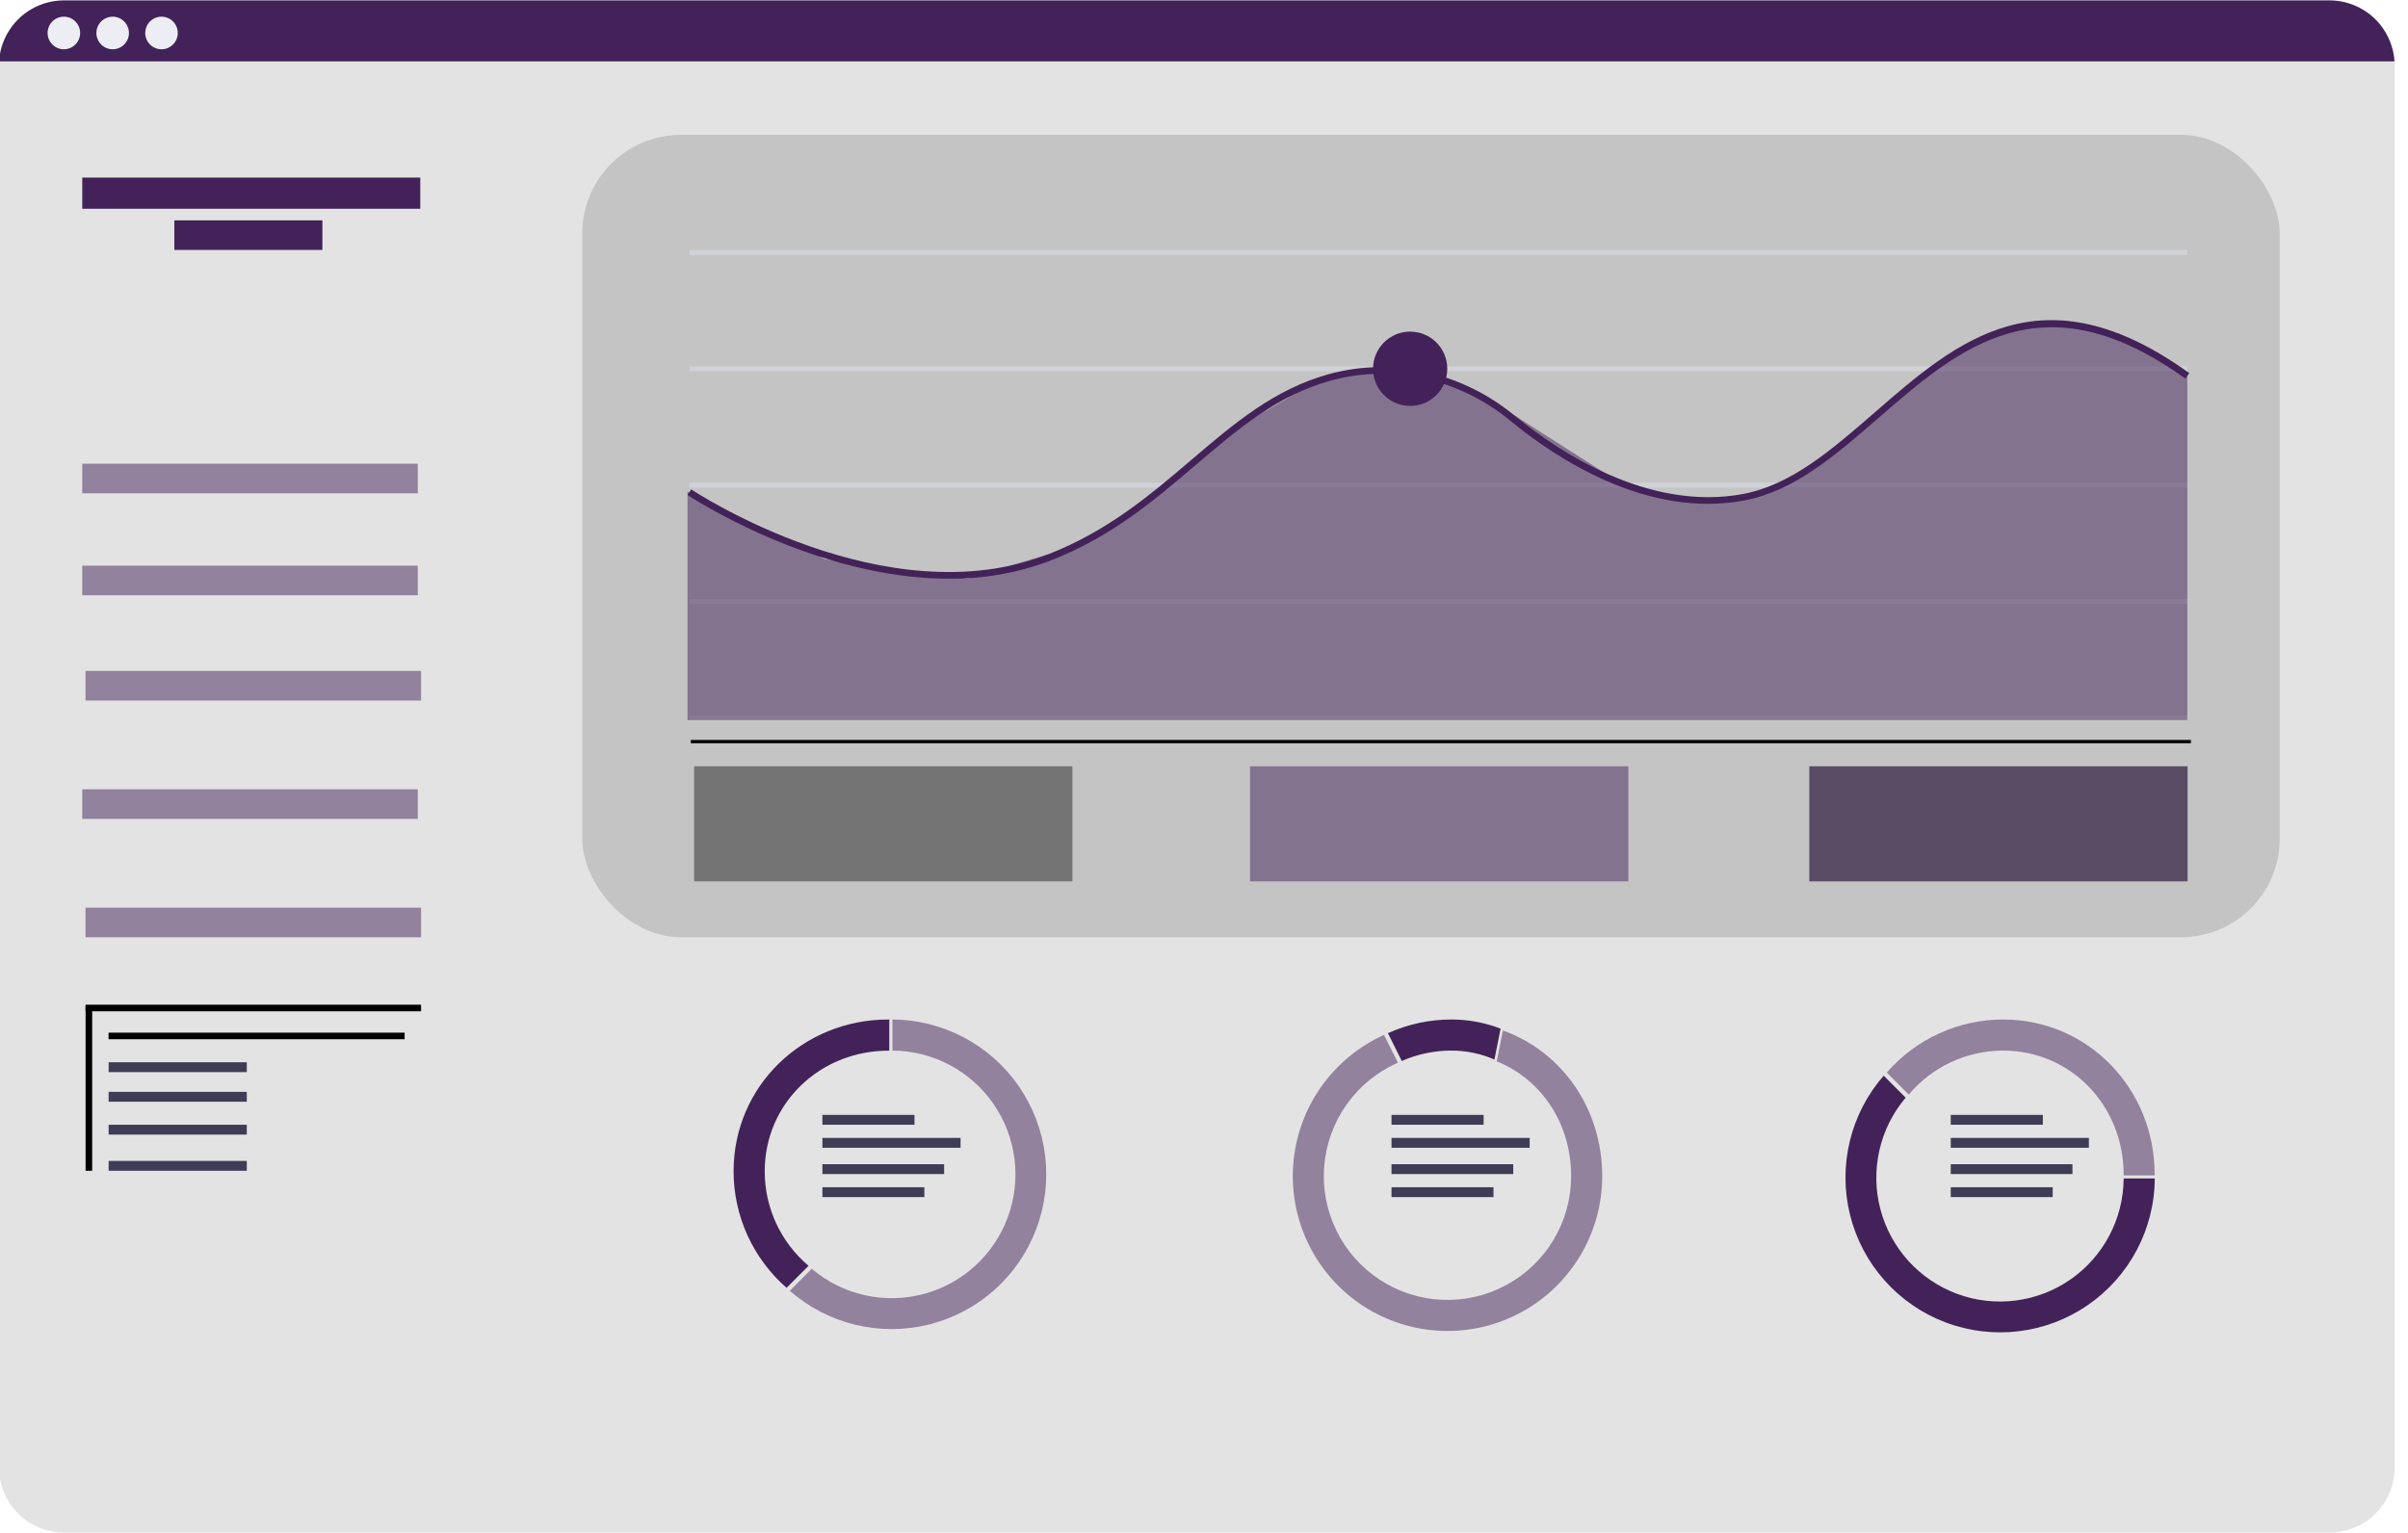
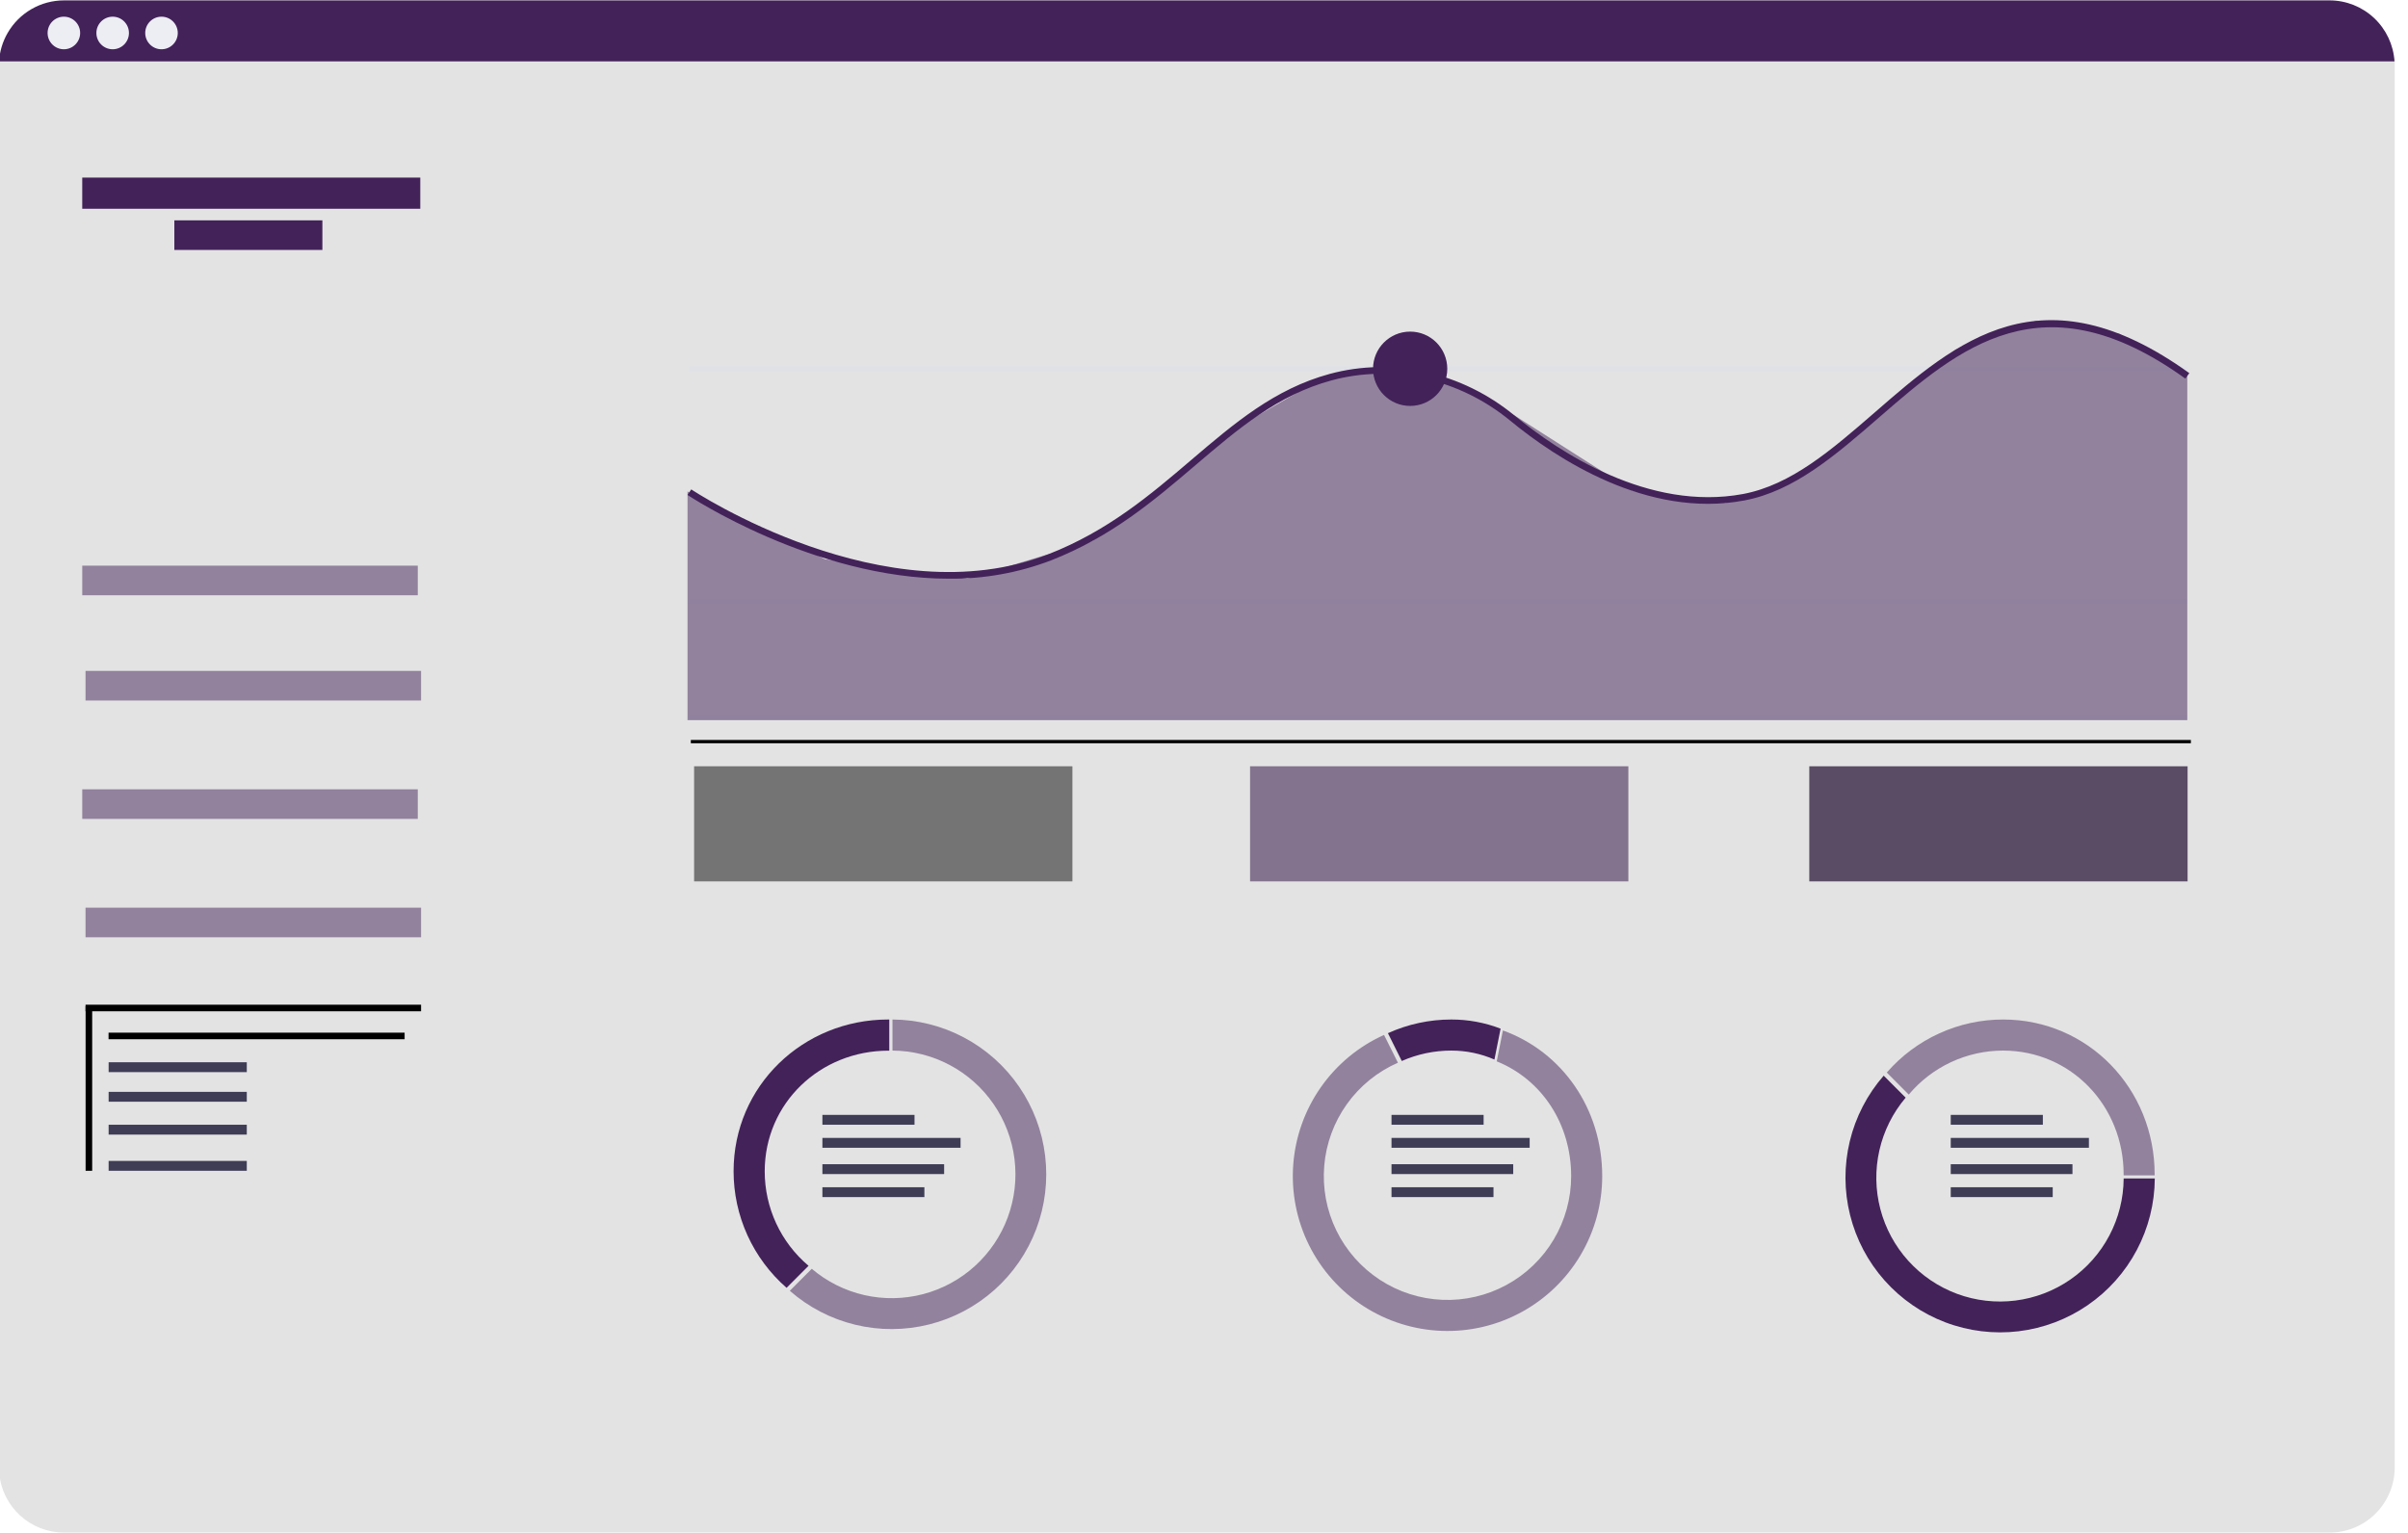
<svg xmlns="http://www.w3.org/2000/svg" width="732" height="466" viewBox="0 0 732 466" fill="none">
  <g clip-path="url(#clip0_85_553)">
    <path d="M727.96 19.061V446.183C727.961 448.785 727.451 451.362 726.457 453.767C725.463 456.172 724.006 458.357 722.169 460.198C720.332 462.039 718.151 463.5 715.75 464.497C713.349 465.494 710.776 466.008 708.177 466.009H19.459C14.525 466.007 9.77 464.16 6.126 460.829C2.482 457.499 0.213 452.925 -0.237 448.005C-0.297 447.4 -0.327 446.791 -0.325 446.183V19.061C-0.325 18.627 -0.325 18.176 -0.281 17.787H727.898C727.925 18.176 727.96 18.609 727.96 19.061Z" fill="#E3E3E3" />
    <path d="M708.177 0.119H19.459C15.984 0.118 12.57 1.033 9.561 2.773C6.552 4.512 4.053 7.014 2.317 10.028C0.792 12.665 -0.097 15.621 -0.281 18.662H727.898C727.577 13.642 725.361 8.932 721.698 5.488C718.035 2.044 713.201 0.125 708.177 0.119Z" fill="#432259" />
    <path d="M19.415 14.982C22.147 14.982 24.363 12.764 24.363 10.028C24.363 7.291 22.147 5.073 19.415 5.073C16.682 5.073 14.467 7.291 14.467 10.028C14.467 12.764 16.682 14.982 19.415 14.982Z" fill="#EDEDF4" />
    <path d="M34.25 14.982C36.983 14.982 39.198 12.764 39.198 10.028C39.198 7.291 36.983 5.073 34.25 5.073C31.517 5.073 29.302 7.291 29.302 10.028C29.302 12.764 31.517 14.982 34.25 14.982Z" fill="#EDEDF4" />
    <path d="M49.094 14.982C51.827 14.982 54.042 12.764 54.042 10.028C54.042 7.291 51.827 5.073 49.094 5.073C46.361 5.073 44.146 7.291 44.146 10.028C44.146 12.764 46.361 14.982 49.094 14.982Z" fill="#EDEDF4" />
-     <rect x="177" y="41" width="516" height="244" rx="30" fill="#C4C4C4" />
-     <path opacity="0.5" d="M664.912 76H209.565V77.522H664.912V76Z" fill="#DCE0ED" />
    <path opacity="0.5" d="M664.912 111.37H209.565V112.892H664.912V111.37Z" fill="#DCE0ED" />
-     <path opacity="0.5" d="M664.912 146.74H209.565V148.262H664.912V146.74Z" fill="#DCE0ED" />
    <path opacity="0.5" d="M664.912 182.11H209.565V183.632H664.912V182.11Z" fill="#DCE0ED" />
    <path opacity="0.5" d="M664.912 217.48H209.565V219.002H664.912V217.48Z" fill="#DCE0ED" />
    <path opacity="0.5" d="M664.912 218.985H209V149.43L250.82 170.061L294.089 175.935L332.057 164.478L377.862 128.905L400.906 115.581L417.747 112.334L433.863 113.201L460.371 126.304L496.395 149.279L524.66 152.924L547.086 145.183L594.596 106.212L618.859 97.56L644.245 101.488L664.912 113.44V218.985Z" fill="#432259" />
    <path d="M288.47 175.962C247.409 175.962 209.477 150.819 209 150.5L210.131 148.81C210.714 149.2 269.119 187.887 318.732 168.504C336.819 161.426 349.711 150.456 362.169 139.822C375.176 128.728 387.466 118.244 404.21 113.697C423.428 108.486 444.422 113.201 460.371 126.33C474.004 137.548 501.166 155.525 529.847 150.217C544.479 147.466 556.805 136.77 569.856 125.446C594.835 103.7 620.741 81.255 665.521 113.458L664.32 115.121C620.865 83.847 595.603 105.761 571.181 126.959C557.927 138.46 545.389 149.332 530.227 152.181C500.715 157.728 472.988 139.353 459.081 127.905C443.636 115.201 423.322 110.627 404.749 115.67C388.438 120.093 376.315 130.435 363.486 141.379C350.895 152.119 337.862 163.222 319.474 170.406C309.577 174.18 299.06 176.064 288.47 175.962Z" fill="#432259" />
    <path d="M428.668 123.429C434.899 123.429 439.951 118.37 439.951 112.131C439.951 105.891 434.899 100.833 428.668 100.833C422.436 100.833 417.385 105.891 417.385 112.131C417.385 118.37 422.436 123.429 428.668 123.429Z" fill="#432259" />
    <line x1="210" y1="225.5" x2="666" y2="225.5" stroke="black" />
    <rect x="211" y="233" width="115" height="35" fill="#747474" />
    <rect x="380" y="233" width="115" height="35" fill="#83738E" />
    <rect x="550" y="233" width="115" height="35" fill="#5B4C65" />
    <path d="M232.463 356.172C232.463 335.417 249.331 319.475 270.06 319.475H270.325V310H270.024C244.091 310 223 330.18 223 356.146C223 362.862 224.438 369.501 227.216 375.615C229.995 381.728 234.05 387.175 239.108 391.587L245.788 384.89C241.612 381.363 238.256 376.966 235.955 372.006C233.653 367.045 232.462 361.642 232.463 356.172Z" fill="#432259" />
    <path opacity="0.5" d="M271.297 310V319.449C277.34 319.482 283.286 320.975 288.632 323.798C293.977 326.622 298.563 330.695 302.002 335.67C305.441 340.646 307.632 346.379 308.388 352.383C309.144 358.386 308.443 364.484 306.345 370.159C304.247 375.834 300.814 380.918 296.337 384.982C291.859 389.046 286.469 391.97 280.623 393.505C274.777 395.039 268.648 395.141 262.754 393.8C256.861 392.458 251.378 389.715 246.769 385.801L240.089 392.489C245.799 397.491 252.633 401.034 260.008 402.817C267.383 404.599 275.08 404.568 282.44 402.726C289.8 400.883 296.606 397.284 302.275 392.236C307.945 387.189 312.31 380.842 314.997 373.738C317.685 366.634 318.615 358.984 317.709 351.442C316.803 343.9 314.087 336.69 309.793 330.427C305.499 324.165 299.755 319.036 293.051 315.479C286.348 311.921 278.884 310.042 271.297 310Z" fill="#432259" />
    <line x1="250" y1="340.5" x2="278" y2="340.5" stroke="#3F3D56" stroke-width="3" />
    <line x1="250" y1="347.5" x2="292" y2="347.5" stroke="#3F3D56" stroke-width="3" />
    <line x1="250" y1="355.5" x2="287" y2="355.5" stroke="#3F3D56" stroke-width="3" />
    <line x1="250" y1="362.5" x2="281" y2="362.5" stroke="#3F3D56" stroke-width="3" />
    <path opacity="0.5" d="M456.865 313.326L454.992 322.722C468.794 328.304 477.612 341.849 477.612 357.641C477.609 364.426 475.776 371.084 472.304 376.911C468.833 382.738 463.853 387.518 457.891 390.744C451.93 393.97 445.209 395.523 438.438 395.238C431.668 394.953 425.1 392.842 419.429 389.127C413.759 385.411 409.197 380.231 406.226 374.133C403.255 368.035 401.985 361.246 402.55 354.485C403.116 347.724 405.496 341.241 409.439 335.723C413.382 330.205 418.742 325.857 424.95 323.138L420.727 314.689C413.016 318.163 406.383 323.655 401.527 330.586C396.671 337.518 393.772 345.632 393.134 354.074C392.496 362.516 394.144 370.975 397.903 378.558C401.663 386.142 407.395 392.571 414.496 397.167C421.598 401.763 429.805 404.357 438.255 404.675C446.705 404.994 455.084 403.025 462.511 398.977C469.937 394.928 476.136 388.95 480.454 381.67C484.772 374.391 487.051 366.081 487.049 357.614C487.049 337.266 474.996 319.873 456.865 313.326Z" fill="#432259" />
    <path d="M441.199 319.449C445.702 319.445 450.157 320.373 454.285 322.173L456.158 312.778C451.385 310.938 446.314 309.996 441.199 310C434.547 309.995 427.971 311.413 421.911 314.158L426.125 322.616C430.875 320.522 436.009 319.444 441.199 319.449Z" fill="#432259" />
    <line x1="423" y1="340.5" x2="451" y2="340.5" stroke="#3F3D56" stroke-width="3" />
    <line x1="423" y1="347.5" x2="465" y2="347.5" stroke="#3F3D56" stroke-width="3" />
    <line x1="423" y1="355.5" x2="460" y2="355.5" stroke="#3F3D56" stroke-width="3" />
    <line x1="423" y1="362.5" x2="454" y2="362.5" stroke="#3F3D56" stroke-width="3" />
    <path opacity="0.5" d="M608.907 319.449C629.636 319.449 645.558 336.329 645.558 357.083V357.384H654.986C654.986 357.287 654.986 357.19 654.986 357.083C654.986 331.126 634.831 310 608.898 310C602.198 310.005 595.577 311.447 589.481 314.229C583.384 317.011 577.954 321.069 573.555 326.128L580.235 332.825C583.752 328.639 588.141 325.273 593.093 322.962C598.046 320.652 603.443 319.453 608.907 319.449Z" fill="#432259" />
    <path d="M654.995 358.331H645.567C645.532 364.382 644.04 370.335 641.219 375.685C638.398 381.036 634.33 385.627 629.36 389.07C624.39 392.512 618.665 394.704 612.669 395.46C606.673 396.216 600.584 395.514 594.917 393.413C589.249 391.312 584.172 387.874 580.113 383.391C576.055 378.907 573.136 373.511 571.604 367.658C570.071 361.805 569.97 355.668 571.31 349.768C572.649 343.868 575.389 338.377 579.298 333.763L572.618 327.075C567.625 332.794 564.088 339.638 562.31 347.023C560.531 354.408 560.564 362.114 562.406 369.483C564.247 376.852 567.843 383.666 572.885 389.342C577.927 395.018 584.266 399.388 591.361 402.079C598.456 404.77 606.096 405.702 613.629 404.795C621.161 403.888 628.363 401.169 634.618 396.871C640.874 392.573 645.998 386.822 649.552 380.111C653.106 373.4 654.986 365.927 655.03 358.331H654.995Z" fill="#432259" />
    <line x1="593" y1="340.5" x2="621" y2="340.5" stroke="#3F3D56" stroke-width="3" />
    <line x1="593" y1="347.5" x2="635" y2="347.5" stroke="#3F3D56" stroke-width="3" />
    <line x1="593" y1="355.5" x2="630" y2="355.5" stroke="#3F3D56" stroke-width="3" />
    <line x1="593" y1="362.5" x2="624" y2="362.5" stroke="#3F3D56" stroke-width="3" />
    <path d="M127.761 54H25V63.475H127.761V54Z" fill="#432259" />
    <path d="M98 67H53V76H98V67Z" fill="#432259" />
-     <path opacity="0.5" d="M127 141H25V150H127V141Z" fill="#432259" />
    <path opacity="0.5" d="M127 172H25V181H127V172Z" fill="#432259" />
    <path opacity="0.5" d="M128 204H26V213H128V204Z" fill="#432259" />
    <path opacity="0.5" d="M127 240H25V249H127V240Z" fill="#432259" />
    <path opacity="0.5" d="M128 276H26V285H128V276Z" fill="#432259" />
    <line x1="33.022" y1="324.5" x2="75.022" y2="324.5" stroke="#3F3D56" stroke-width="3" />
    <line x1="33.022" y1="333.5" x2="75.022" y2="333.5" stroke="#3F3D56" stroke-width="3" />
    <line x1="33.022" y1="343.5" x2="75.022" y2="343.5" stroke="#3F3D56" stroke-width="3" />
    <line x1="33.022" y1="354.5" x2="75.022" y2="354.5" stroke="#3F3D56" stroke-width="3" />
    <line x1="26" y1="306.5" x2="128" y2="306.5" stroke="black" stroke-width="2" />
    <line x1="27.022" y1="356" x2="27.022" y2="306" stroke="black" stroke-width="2" />
    <line x1="33" y1="315" x2="123" y2="315" stroke="black" stroke-width="2" />
  </g>
  <defs>
    <clipPath id="clip0_85_553">
      <rect width="732" height="466" fill="white" />
    </clipPath>
  </defs>
</svg>